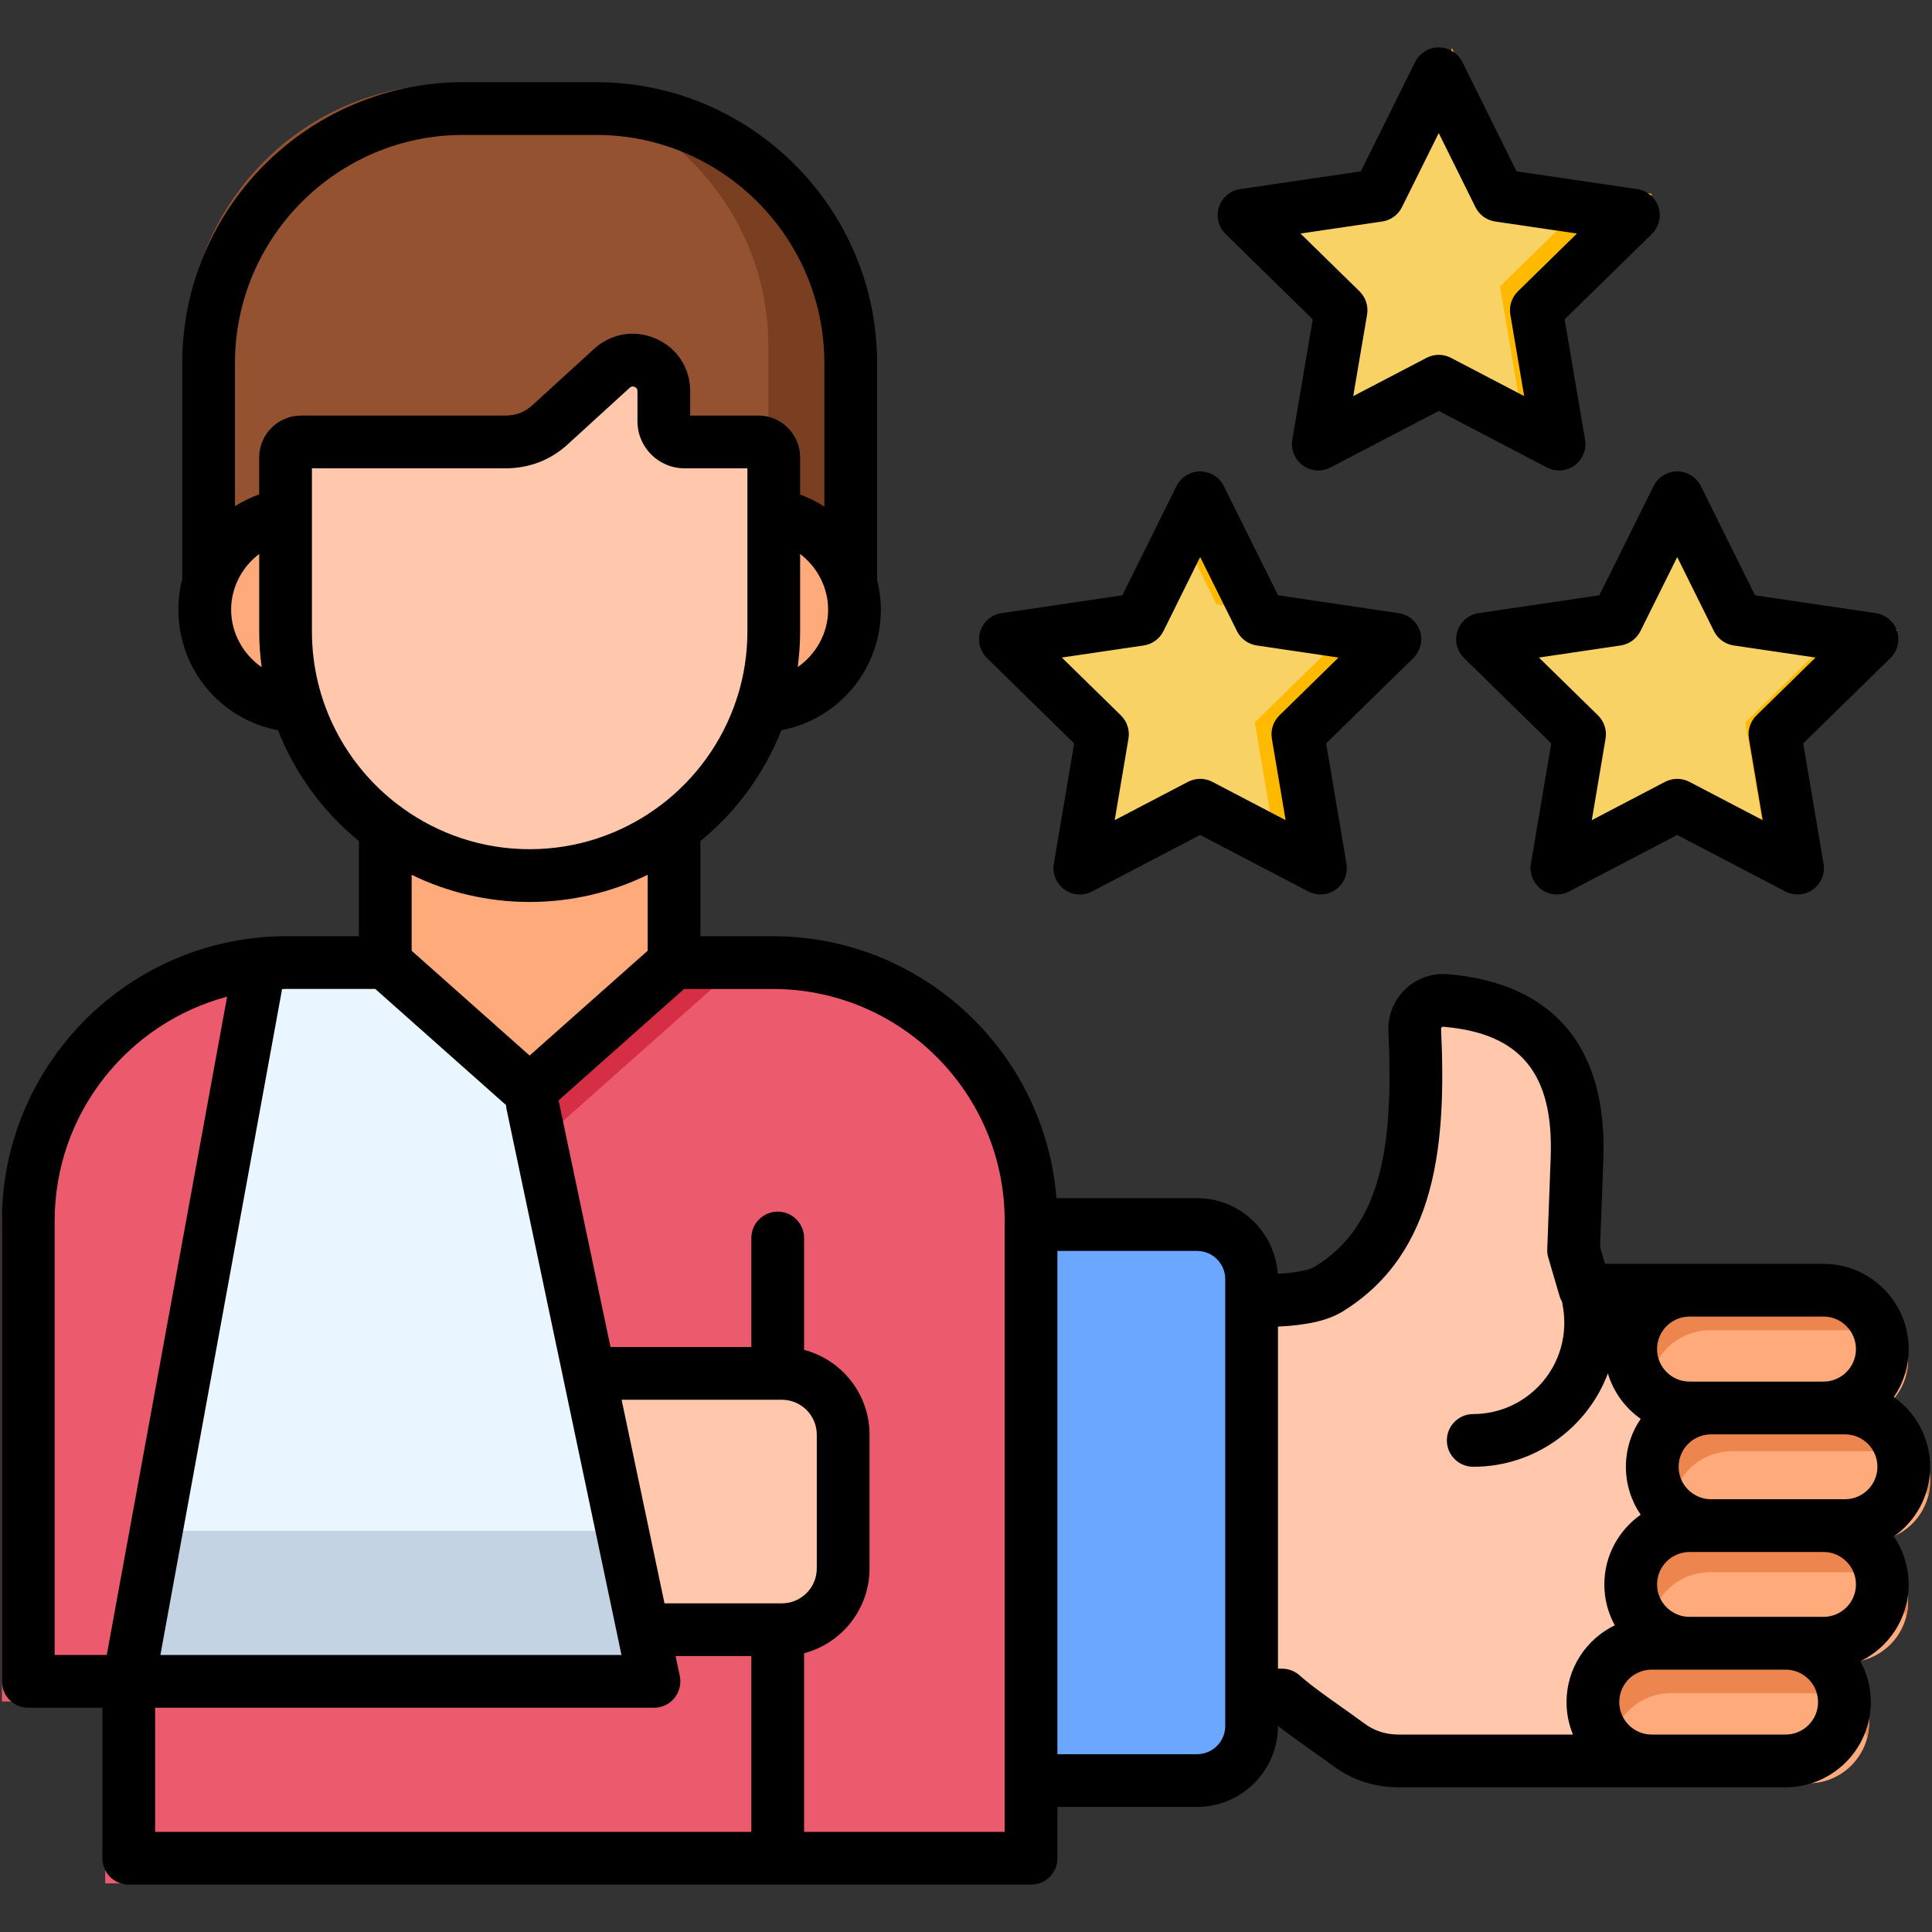
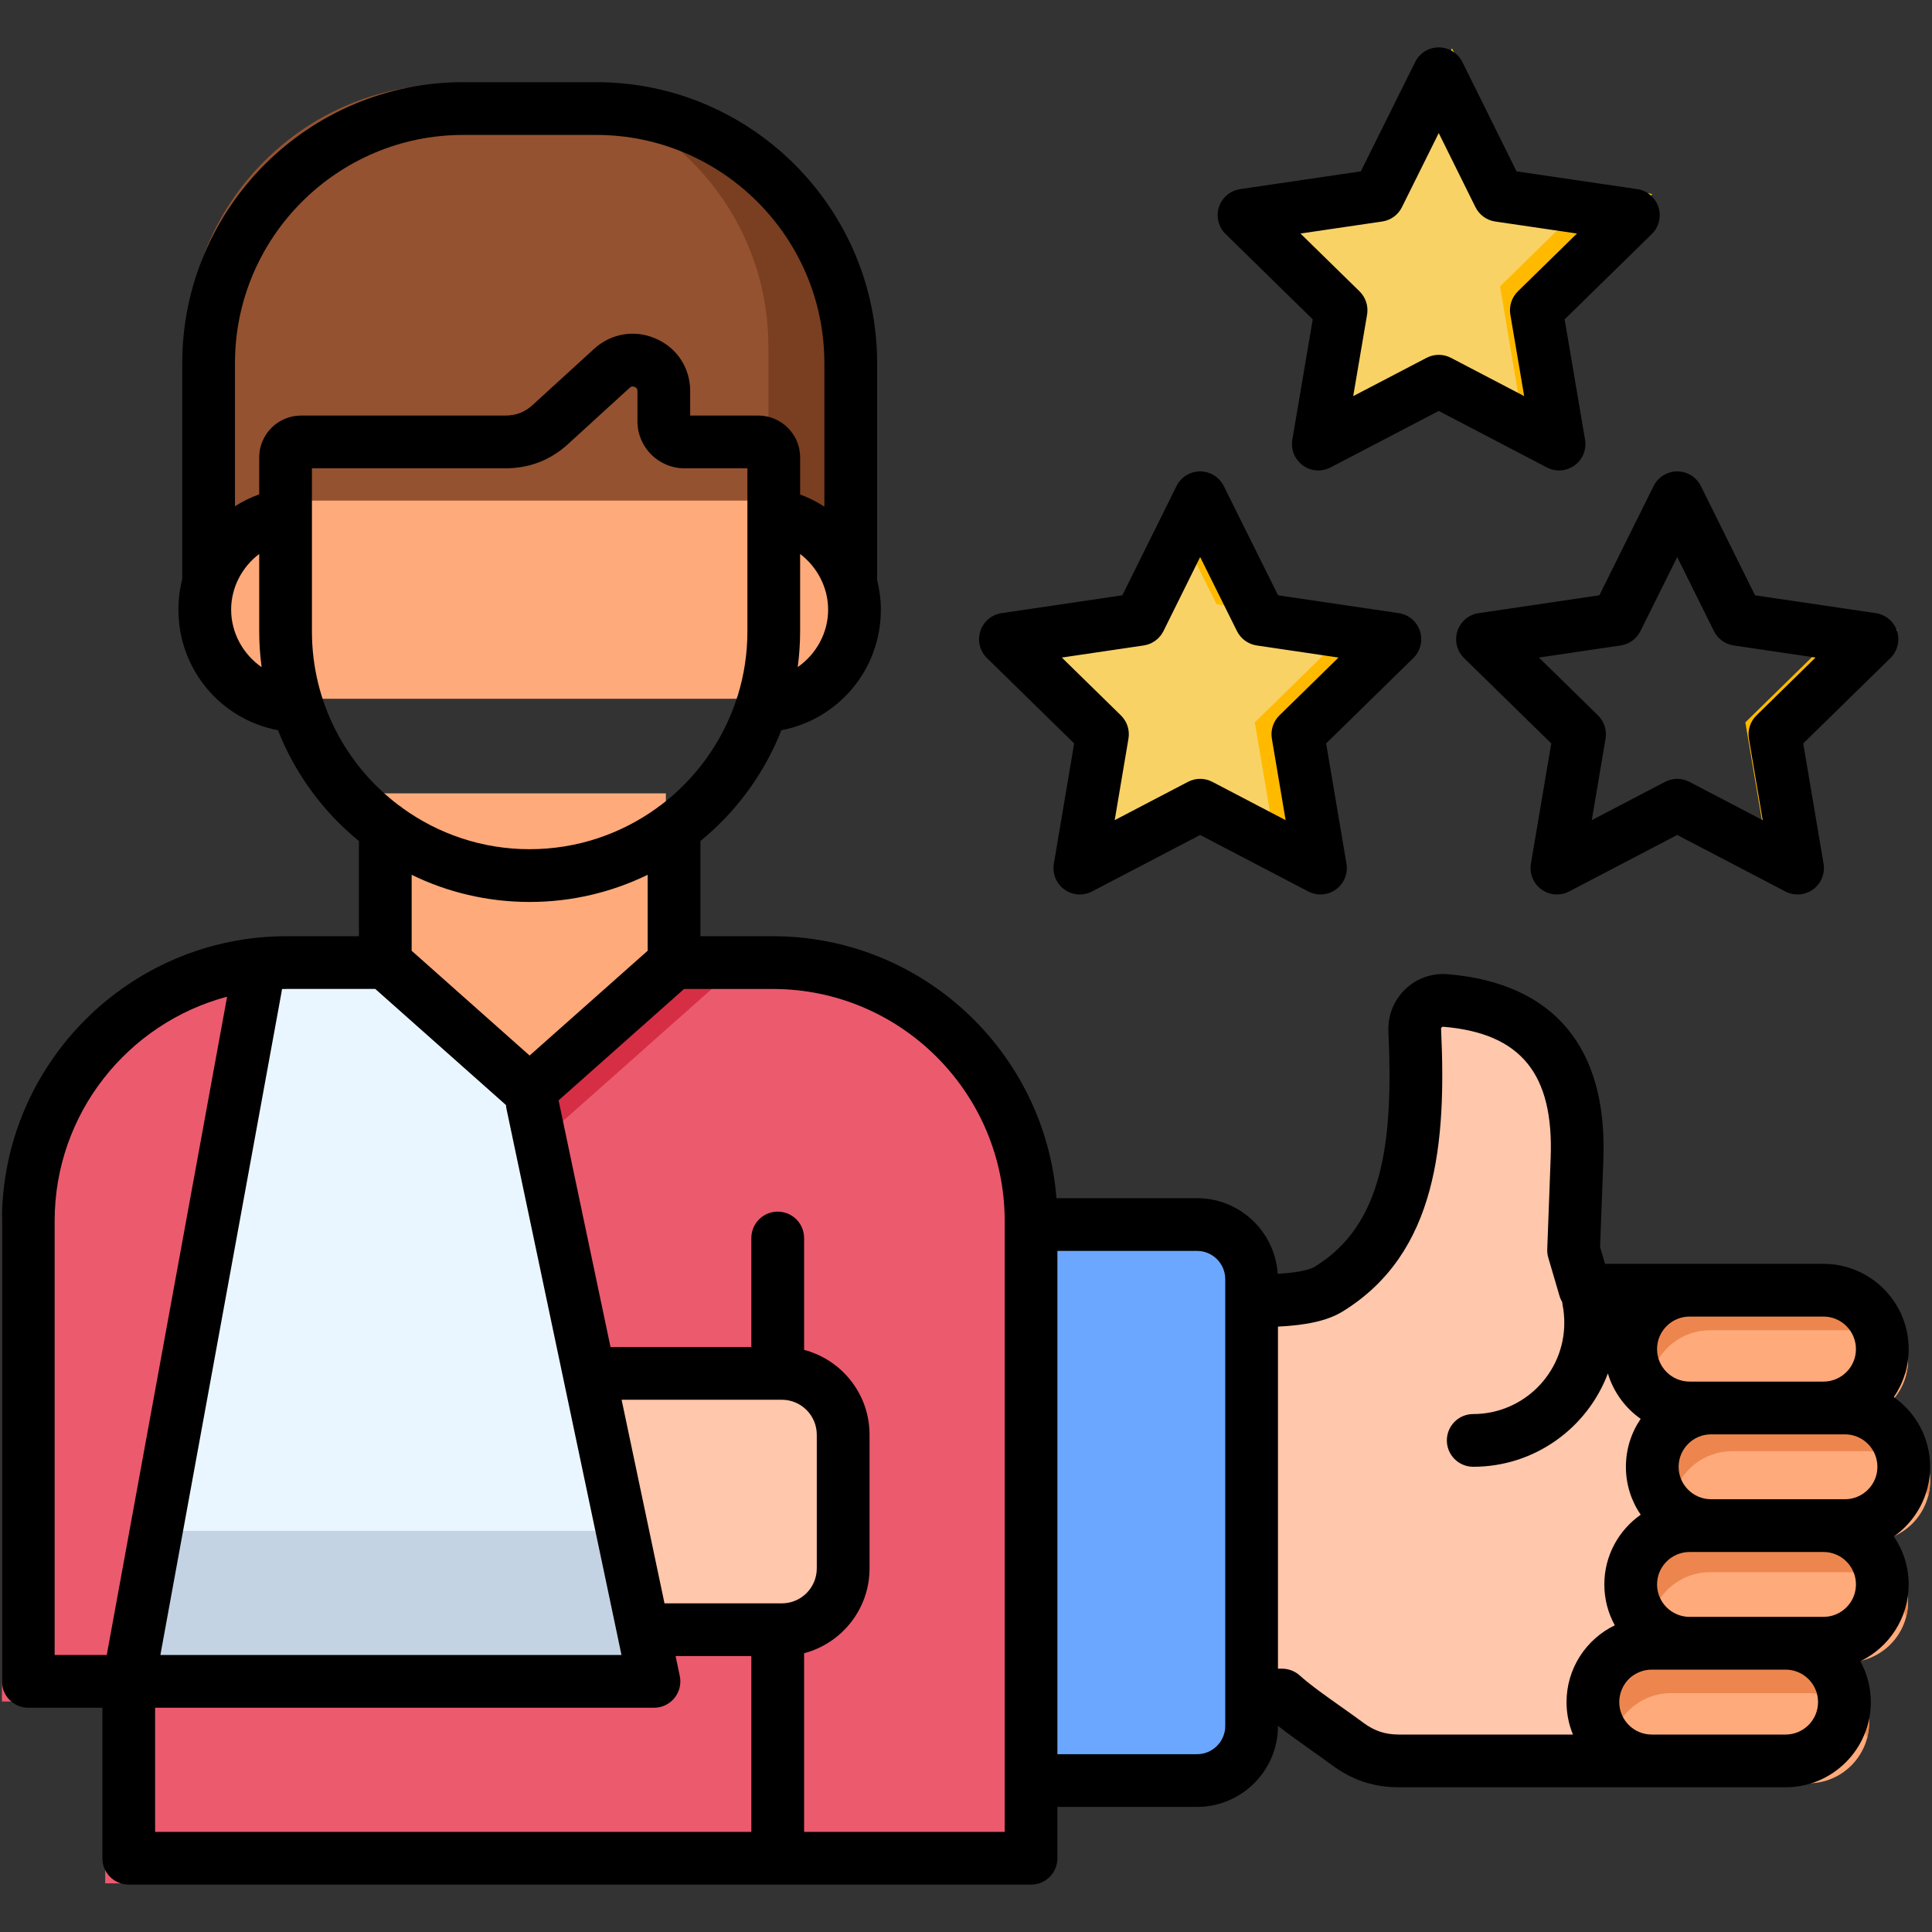
<svg xmlns="http://www.w3.org/2000/svg" width="55" height="55" viewBox="0 0 55 55" fill="none">
  <rect x="0" y="0" width="55" height="55" fill="#333333" stroke="none" />
  <path fill-rule="evenodd" clip-rule="evenodd" d="M2.995 53.615H29.404V34.959C29.404 30.797 26.008 27.4 21.846 27.4H7.613C3.451 27.4 0.055 30.797 0.055 34.959V48.438H2.995V53.615Z" fill="#EC5A6E" />
  <path fill-rule="evenodd" clip-rule="evenodd" d="M14.799 39.424H22.11C23.098 39.424 23.907 40.23 23.907 41.217V45.132C23.907 46.12 23.098 46.929 22.11 46.929H14.799V39.424Z" fill="#FFC7AB" />
  <path fill-rule="evenodd" clip-rule="evenodd" d="M20.386 27.4V28.044L14.727 33.068L9.068 28.044V27.4H20.386Z" fill="#D62F45" />
  <path fill-rule="evenodd" clip-rule="evenodd" d="M5.332 17.308H24.126V9.855C24.126 5.759 20.774 2.403 16.674 2.403H12.784C8.685 2.403 5.332 5.759 5.332 9.855V17.308Z" fill="#945230" />
  <path fill-rule="evenodd" clip-rule="evenodd" d="M33.797 37.233C34.881 37.233 37.231 37.499 38.112 36.958C40.53 35.477 40.783 32.559 40.633 29.381C40.624 29.131 40.712 28.913 40.89 28.738C41.071 28.566 41.293 28.488 41.543 28.509C44.183 28.734 45.495 30.212 45.383 33.146L45.283 35.821C45.273 36.059 45.477 36.624 45.614 36.949C45.636 37.002 45.627 36.952 45.642 36.99H49.704L51.085 50.766H40.168C39.609 50.766 39.124 50.606 38.674 50.272C38.031 49.794 37.287 49.316 36.75 48.838H34.484L33.797 37.233Z" fill="#FFC7AB" />
  <path fill-rule="evenodd" clip-rule="evenodd" d="M29.404 35.067H34.263C35.141 35.067 35.86 35.786 35.86 36.664V49.743C35.86 50.621 35.141 51.34 34.263 51.34H29.404V35.067Z" fill="#6BA7FF" />
  <path fill-rule="evenodd" clip-rule="evenodd" d="M48.679 36.989H52.597C53.544 36.989 54.319 37.764 54.319 38.714C54.319 39.661 53.544 40.436 52.597 40.436H48.679C47.732 40.436 46.957 39.661 46.957 38.714C46.957 37.764 47.732 36.989 48.679 36.989Z" fill="#FFAA7B" />
  <path fill-rule="evenodd" clip-rule="evenodd" d="M49.308 40.435H53.226C54.173 40.435 54.947 41.21 54.947 42.157C54.947 43.104 54.173 43.879 53.226 43.879H49.308C48.361 43.879 47.586 43.104 47.586 42.157C47.586 41.211 48.361 40.435 49.308 40.435Z" fill="#FFAA7B" />
  <path fill-rule="evenodd" clip-rule="evenodd" d="M48.679 43.879H52.597C53.544 43.879 54.319 44.654 54.319 45.601C54.319 46.547 53.544 47.322 52.597 47.322H48.679C47.732 47.322 46.957 46.547 46.957 45.601C46.957 44.654 47.732 43.879 48.679 43.879Z" fill="#FFAA7B" />
  <path fill-rule="evenodd" clip-rule="evenodd" d="M47.569 47.322H51.487C52.434 47.322 53.209 48.097 53.209 49.044C53.209 49.991 52.434 50.766 51.487 50.766H47.569C46.623 50.766 45.848 49.991 45.848 49.044C45.848 48.097 46.623 47.322 47.569 47.322Z" fill="#FFAA7B" />
  <path fill-rule="evenodd" clip-rule="evenodd" d="M34.352 13.796L36.121 17.358L40.052 17.936L37.211 20.717L37.877 24.635L34.352 22.795L30.831 24.635L31.497 20.717L28.656 17.936L32.587 17.358L34.352 13.796Z" fill="#F9D266" />
-   <path fill-rule="evenodd" clip-rule="evenodd" d="M48.316 13.796L50.082 17.358L54.016 17.936L51.175 20.717L51.838 24.635L48.316 22.795L44.795 24.635L45.457 20.717L42.617 17.936L46.551 17.358L48.316 13.796Z" fill="#F9D266" />
  <path fill-rule="evenodd" clip-rule="evenodd" d="M41.336 1.385L43.101 4.947L47.032 5.525L44.192 8.306L44.857 12.224L41.336 10.384L37.812 12.224L38.477 8.306L35.637 5.525L39.568 4.947L41.336 1.385Z" fill="#F9D266" />
  <path fill-rule="evenodd" clip-rule="evenodd" d="M21.874 17.308H24.127V9.855C24.127 5.759 20.774 2.403 16.675 2.403H14.422C18.521 2.403 21.874 5.759 21.874 9.855V17.308Z" fill="#7A3E20" />
  <path fill-rule="evenodd" clip-rule="evenodd" d="M14.524 27.4H7.612C7.347 27.4 7.087 27.413 6.831 27.441L2.994 48.438H10.681H18.367L14.727 31.153L14.524 27.4Z" fill="#EAF6FF" />
  <path fill-rule="evenodd" clip-rule="evenodd" d="M10.504 22.585H18.956V27.4L14.728 31.153L10.504 27.4V22.585Z" fill="#FFAA7B" />
  <path fill-rule="evenodd" clip-rule="evenodd" d="M8.04 14.252H21.417C22.966 14.252 24.235 15.521 24.235 17.07C24.235 18.623 22.966 19.892 21.417 19.892H8.04C6.487 19.892 5.219 18.623 5.219 17.07C5.219 15.521 6.487 14.252 8.04 14.252Z" fill="#FFAA7B" />
-   <path fill-rule="evenodd" clip-rule="evenodd" d="M8.037 12.162H14.014C14.524 12.162 14.964 11.993 15.339 11.646L17.136 10.006C17.408 9.759 17.776 9.696 18.114 9.846C18.451 9.993 18.654 10.309 18.654 10.674V11.559C18.654 11.89 18.926 12.162 19.261 12.162H21.42C21.67 12.162 21.873 12.368 21.873 12.618V17.708C21.873 21.639 18.658 24.854 14.727 24.854C10.799 24.854 7.584 21.639 7.584 17.708V12.618C7.584 12.368 7.787 12.162 8.037 12.162Z" fill="#FFC7AB" />
  <path fill-rule="evenodd" clip-rule="evenodd" d="M3.882 43.579L2.994 48.438H10.681H18.367L17.345 43.579H10.537H3.882Z" fill="#C4D3E4" />
  <path fill-rule="evenodd" clip-rule="evenodd" d="M48.679 36.989H52.597C53.544 36.989 54.319 37.764 54.319 38.714C54.319 38.864 54.3 39.011 54.262 39.151C54.066 38.417 53.394 37.87 52.597 37.87H48.679C47.882 37.87 47.21 38.417 47.013 39.151C46.976 39.011 46.957 38.864 46.957 38.714C46.957 37.764 47.732 36.989 48.679 36.989Z" fill="#ED864E" />
  <path fill-rule="evenodd" clip-rule="evenodd" d="M49.308 40.435H53.226C54.173 40.435 54.948 41.21 54.948 42.157C54.948 42.307 54.929 42.457 54.891 42.595C54.694 41.86 54.023 41.313 53.226 41.313H49.308C48.511 41.313 47.839 41.86 47.642 42.595C47.605 42.457 47.586 42.307 47.586 42.157C47.586 41.211 48.361 40.435 49.308 40.435Z" fill="#ED864E" />
  <path fill-rule="evenodd" clip-rule="evenodd" d="M48.679 43.879H52.597C53.544 43.879 54.319 44.654 54.319 45.601C54.319 45.751 54.3 45.901 54.262 46.041C54.066 45.304 53.394 44.757 52.597 44.757H48.679C47.882 44.757 47.21 45.304 47.013 46.041C46.976 45.901 46.957 45.751 46.957 45.601C46.957 44.654 47.732 43.879 48.679 43.879Z" fill="#ED864E" />
  <path fill-rule="evenodd" clip-rule="evenodd" d="M47.569 47.322H51.487C52.434 47.322 53.209 48.097 53.209 49.044C53.209 49.197 53.191 49.344 53.153 49.484C52.956 48.747 52.284 48.2 51.487 48.2H47.569C46.773 48.2 46.101 48.747 45.904 49.484C45.867 49.344 45.848 49.197 45.848 49.044C45.848 48.097 46.623 47.322 47.569 47.322Z" fill="#ED864E" />
  <path fill-rule="evenodd" clip-rule="evenodd" d="M41.336 1.385L43.102 4.947L47.032 5.525L44.192 8.306L44.858 12.224L43.248 11.383L42.702 8.153L45.542 5.372L41.611 4.791L40.627 2.81L41.336 1.385Z" fill="#FFBA00" />
  <path fill-rule="evenodd" clip-rule="evenodd" d="M34.353 13.796L36.121 17.358L40.052 17.936L37.212 20.717L37.877 24.635L36.268 23.794L35.721 20.564L38.562 17.783L34.631 17.202L33.647 15.221L34.353 13.796Z" fill="#FFBA00" />
  <path fill-rule="evenodd" clip-rule="evenodd" d="M48.317 13.796L50.083 17.358L54.017 17.936L51.176 20.717L51.839 24.635L50.233 23.794L49.686 20.564L52.526 17.783L48.592 17.202L47.611 15.221L48.317 13.796Z" fill="#FFBA00" />
  <path d="M54.947 41.757C54.947 40.937 54.538 40.212 53.914 39.772C54.18 39.383 54.336 38.912 54.336 38.404C54.336 37.067 53.248 35.979 51.911 35.979H48.465H48.1H45.692L45.551 35.499L45.644 33.02C45.767 29.819 44.238 27.991 41.224 27.734C40.771 27.695 40.338 27.845 40.007 28.159C40.004 28.162 40.001 28.165 39.997 28.168C39.675 28.485 39.507 28.907 39.525 29.364C39.67 32.524 39.37 34.871 37.431 36.059C37.322 36.125 37.046 36.225 36.374 36.263C36.295 35.063 35.297 34.11 34.078 34.11H30.075C29.745 29.943 26.251 26.652 22 26.652H19.94V23.942C20.956 23.112 21.756 22.028 22.244 20.788C23.869 20.479 25.076 19.061 25.076 17.356C25.076 17.067 25.038 16.785 24.97 16.514V10.338C24.97 5.927 21.381 2.339 16.971 2.339H13.187C8.776 2.339 5.188 5.928 5.188 10.338V16.485C5.117 16.764 5.079 17.055 5.079 17.355C5.079 19.062 6.288 20.481 7.913 20.788C8.401 22.028 9.201 23.113 10.218 23.943V26.652H8.157C3.689 26.652 0.055 30.287 0.055 34.754V47.865C0.055 48.28 0.391 48.616 0.805 48.616H2.915V52.901C2.915 53.316 3.251 53.651 3.665 53.651H29.352C29.767 53.651 30.102 53.315 30.102 52.901V51.439H34.078C35.348 51.439 36.381 50.406 36.381 49.135V49.132C36.675 49.362 36.991 49.587 37.302 49.807C37.51 49.954 37.724 50.105 37.921 50.251C38.49 50.674 39.112 50.88 39.822 50.88H47.021H48.538H50.832C52.169 50.88 53.258 49.792 53.258 48.455C53.258 48.033 53.15 47.637 52.96 47.292C53.773 46.9 54.336 46.067 54.336 45.105C54.336 44.6 54.18 44.13 53.914 43.74C54.538 43.301 54.947 42.576 54.947 41.757ZM50.832 46.029H48.1C47.589 46.029 47.173 45.615 47.173 45.106C47.173 44.596 47.589 44.182 48.1 44.182H48.711H51.911C52.421 44.182 52.835 44.596 52.835 45.106C52.835 45.615 52.42 46.029 51.911 46.029H50.832ZM48.711 42.68C48.202 42.68 47.787 42.266 47.787 41.757C47.787 41.247 48.202 40.833 48.711 40.833H51.911H52.522C53.032 40.833 53.446 41.247 53.446 41.757C53.446 42.266 53.031 42.68 52.522 42.68H51.911H48.711ZM48.465 37.48H51.911C52.421 37.48 52.835 37.895 52.835 38.407C52.835 38.917 52.42 39.331 51.911 39.331H48.711H48.1C47.589 39.331 47.173 38.917 47.173 38.404C47.173 37.895 47.589 37.48 48.1 37.48H48.465ZM22.709 18.991C22.753 18.659 22.778 18.32 22.778 17.976V15.771C23.262 16.139 23.575 16.721 23.575 17.356C23.575 18.025 23.23 18.628 22.709 18.991ZM13.187 3.841H16.97C20.553 3.841 23.468 6.755 23.468 10.338V14.424C23.253 14.284 23.022 14.167 22.778 14.077V13.022C22.778 12.365 22.244 11.83 21.587 11.83H19.648V11.134C19.648 10.475 19.273 9.903 18.676 9.643C18.077 9.377 17.403 9.486 16.914 9.93L15.163 11.529C14.94 11.734 14.693 11.83 14.384 11.83H8.57C7.913 11.83 7.379 12.365 7.379 13.022V14.073C7.134 14.161 6.903 14.275 6.689 14.412V10.338C6.689 6.755 9.604 3.841 13.187 3.841ZM6.58 17.355C6.58 16.72 6.893 16.138 7.379 15.77V17.976C7.379 18.321 7.404 18.66 7.448 18.993C6.926 18.63 6.58 18.026 6.58 17.355ZM8.88 17.976V13.332H14.384C15.075 13.332 15.68 13.096 16.179 12.634L17.925 11.04C17.971 10.998 18.012 10.991 18.072 11.017C18.124 11.04 18.147 11.075 18.147 11.134V11.995C18.147 12.732 18.748 13.332 19.487 13.332H21.277V17.976C21.277 18.615 21.179 19.232 20.999 19.813C20.986 19.844 20.975 19.876 20.967 19.908C20.567 21.123 19.802 22.174 18.801 22.929C18.765 22.951 18.731 22.975 18.699 23.003C17.679 23.739 16.428 24.175 15.077 24.175C13.729 24.175 12.481 23.741 11.463 23.007C11.428 22.976 11.391 22.949 11.351 22.925C9.851 21.793 8.88 19.996 8.88 17.976ZM15.077 25.677C16.282 25.677 17.422 25.398 18.438 24.903V27.065L15.077 30.049L11.719 27.066V24.904C12.734 25.399 13.874 25.677 15.077 25.677ZM10.683 28.153L14.405 31.459C14.407 31.496 14.411 31.532 14.419 31.569L17.572 46.54C17.572 46.544 17.573 46.548 17.574 46.552L17.692 47.114H4.566L8.017 28.231C8.022 28.206 8.025 28.181 8.027 28.157C8.07 28.156 8.113 28.153 8.157 28.153H10.683V28.153ZM22.259 39.848C22.806 39.848 23.252 40.294 23.252 40.842V44.65C23.252 45.198 22.806 45.644 22.259 45.644H18.917L17.696 39.848H22.259ZM1.556 47.114V34.754C1.556 31.7 3.642 29.124 6.465 28.374L3.039 47.114H1.556ZM4.416 48.616H18.618C18.844 48.616 19.058 48.514 19.201 48.338C19.343 48.162 19.399 47.932 19.352 47.71L19.233 47.145H21.389V52.15H4.416V48.616ZM28.601 52.15H22.891V47.064C23.961 46.783 24.754 45.807 24.754 44.65V40.842C24.754 39.684 23.961 38.709 22.891 38.428V35.244C22.891 34.829 22.555 34.493 22.14 34.493C21.725 34.493 21.389 34.829 21.389 35.244V38.347H17.38L15.902 31.325L19.474 28.154H22C25.64 28.154 28.601 31.115 28.601 34.755V52.15H28.601ZM34.88 49.136C34.88 49.578 34.52 49.938 34.078 49.938H30.102V35.611H34.078C34.52 35.611 34.88 35.971 34.88 36.414V49.136ZM38.816 49.046C38.605 48.89 38.383 48.733 38.169 48.581C37.75 48.285 37.316 47.979 36.996 47.693C36.858 47.571 36.681 47.504 36.497 47.504H36.381V37.766C37.226 37.725 37.806 37.589 38.214 37.34C40.934 35.674 41.172 32.489 41.025 29.302C41.023 29.272 41.026 29.263 41.045 29.244C41.062 29.228 41.067 29.227 41.095 29.23C43.295 29.417 44.236 30.569 44.144 32.964L44.047 35.565C44.044 35.646 44.054 35.727 44.077 35.805L44.399 36.902C44.416 36.959 44.441 37.014 44.472 37.066C44.474 37.093 44.478 37.12 44.483 37.147C44.516 37.311 44.532 37.483 44.532 37.66C44.532 39.091 43.369 40.255 41.94 40.255C41.525 40.255 41.189 40.591 41.189 41.006C41.189 41.42 41.525 41.756 41.94 41.756C43.692 41.756 45.19 40.649 45.773 39.098C45.931 39.627 46.265 40.081 46.707 40.392C46.441 40.781 46.286 41.251 46.286 41.756C46.286 42.262 46.441 42.732 46.707 43.121C46.082 43.56 45.672 44.286 45.672 45.105C45.672 45.527 45.78 45.923 45.97 46.269C45.158 46.661 44.596 47.494 44.596 48.455C44.596 48.782 44.661 49.094 44.779 49.379H39.822C39.436 49.379 39.126 49.276 38.816 49.046ZM50.832 49.379H48.538H47.021C46.512 49.379 46.097 48.964 46.097 48.455C46.097 47.945 46.512 47.531 47.021 47.531H48.1H50.832C51.342 47.531 51.756 47.945 51.756 48.455C51.756 48.964 51.342 49.379 50.832 49.379ZM30.579 21.164L30.001 24.588C29.953 24.869 30.069 25.153 30.299 25.32C30.53 25.488 30.836 25.511 31.088 25.378L34.166 23.77L37.243 25.378C37.353 25.436 37.472 25.464 37.591 25.464C37.746 25.464 37.901 25.416 38.032 25.32C38.263 25.153 38.379 24.869 38.331 24.588L37.752 21.164L40.234 18.734C40.438 18.534 40.511 18.236 40.423 17.965C40.335 17.694 40.101 17.496 39.819 17.455L36.384 16.947L34.838 13.836C34.711 13.581 34.451 13.42 34.166 13.42C34.166 13.42 34.165 13.42 34.165 13.42C33.88 13.42 33.62 13.582 33.493 13.837L31.951 16.947L28.513 17.455C28.231 17.496 27.997 17.694 27.908 17.965C27.82 18.236 27.893 18.534 28.097 18.734L30.579 21.164ZM32.558 18.375C32.802 18.339 33.012 18.186 33.121 17.966L34.166 15.858L35.214 17.966C35.323 18.186 35.533 18.339 35.776 18.375L38.104 18.719L36.422 20.366C36.246 20.538 36.166 20.785 36.207 21.027L36.599 23.348L34.514 22.258C34.405 22.201 34.285 22.172 34.166 22.172C34.046 22.172 33.927 22.201 33.818 22.258L31.733 23.348L32.125 21.027C32.166 20.785 32.086 20.538 31.91 20.366L30.228 18.719L32.558 18.375ZM47.075 13.836L45.53 16.947L42.094 17.455C41.812 17.496 41.578 17.694 41.49 17.965C41.402 18.236 41.475 18.534 41.679 18.734L44.161 21.164L43.582 24.588C43.535 24.869 43.651 25.153 43.881 25.32C44.012 25.415 44.167 25.464 44.322 25.464C44.441 25.464 44.561 25.436 44.67 25.378L47.747 23.77L50.825 25.378C51.078 25.511 51.383 25.488 51.614 25.32C51.844 25.153 51.96 24.869 51.913 24.588L51.334 21.164L53.816 18.734C54.02 18.534 54.093 18.236 54.005 17.965C53.917 17.694 53.682 17.496 53.4 17.455L49.962 16.947L48.42 13.837C48.293 13.582 48.033 13.42 47.748 13.42C47.748 13.42 47.747 13.42 47.747 13.42C47.462 13.42 47.202 13.581 47.075 13.836ZM48.792 17.966C48.901 18.186 49.112 18.339 49.355 18.375L51.685 18.719L50.003 20.366C49.827 20.538 49.747 20.785 49.788 21.027L50.18 23.348L48.095 22.258C47.877 22.144 47.618 22.144 47.4 22.258L45.315 23.348L45.707 21.027C45.748 20.785 45.667 20.538 45.492 20.366L43.81 18.719L46.137 18.375C46.38 18.339 46.59 18.186 46.7 17.966L47.747 15.859L48.792 17.966ZM37.371 9.092L36.79 12.516C36.742 12.797 36.858 13.081 37.089 13.249C37.219 13.344 37.374 13.393 37.53 13.393C37.649 13.393 37.768 13.364 37.878 13.307L40.958 11.699L44.036 13.307C44.288 13.439 44.594 13.417 44.825 13.249C45.055 13.082 45.171 12.797 45.123 12.516L44.542 9.092L47.024 6.662C47.227 6.463 47.301 6.165 47.212 5.894C47.124 5.623 46.89 5.425 46.608 5.384L43.173 4.878L41.631 1.766C41.504 1.511 41.244 1.349 40.959 1.349C40.958 1.349 40.958 1.349 40.958 1.349C40.673 1.349 40.413 1.51 40.286 1.766L38.74 4.878L35.306 5.384C35.023 5.425 34.789 5.623 34.701 5.894C34.613 6.165 34.686 6.463 34.89 6.662L37.371 9.092ZM39.347 6.306C39.591 6.271 39.801 6.118 39.91 5.898L40.958 3.788L42.003 5.897C42.112 6.118 42.323 6.271 42.566 6.306L44.892 6.648L43.211 8.294C43.035 8.467 42.955 8.714 42.996 8.956L43.39 11.276L41.306 10.187C41.088 10.073 40.829 10.073 40.611 10.187L38.523 11.277L38.918 8.957C38.959 8.714 38.879 8.467 38.703 8.294L37.022 6.648L39.347 6.306Z" fill="black" />
</svg>